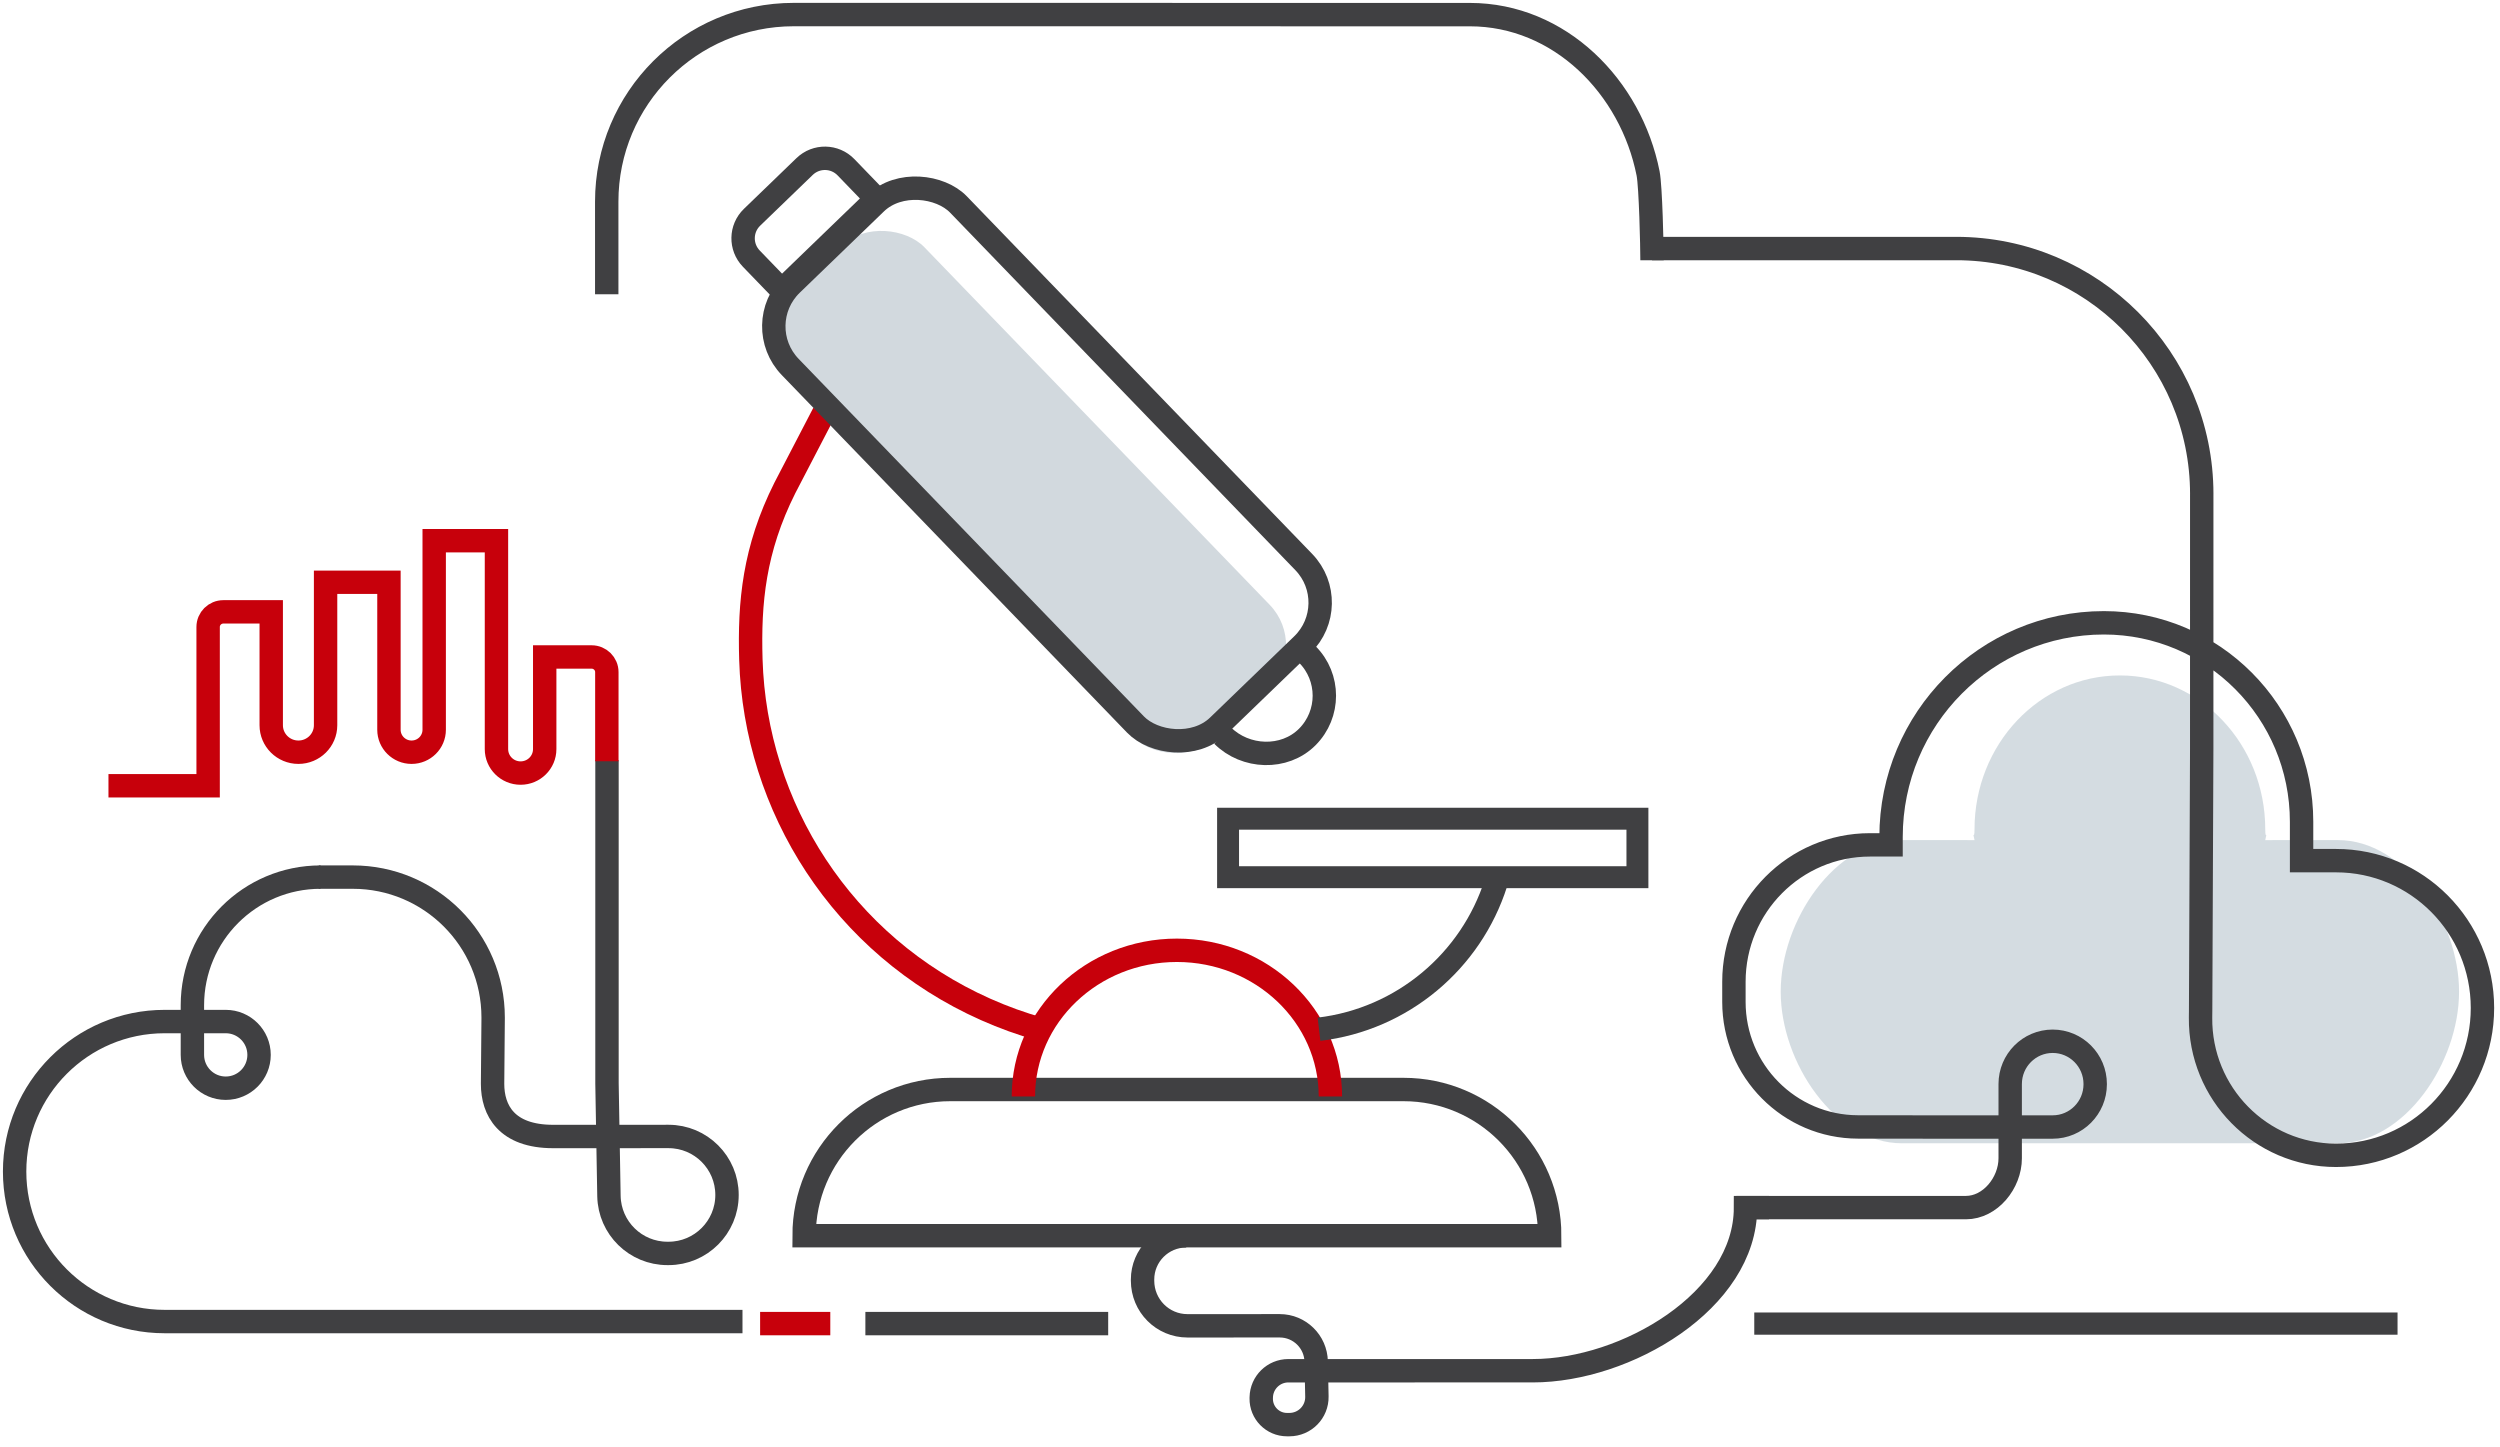
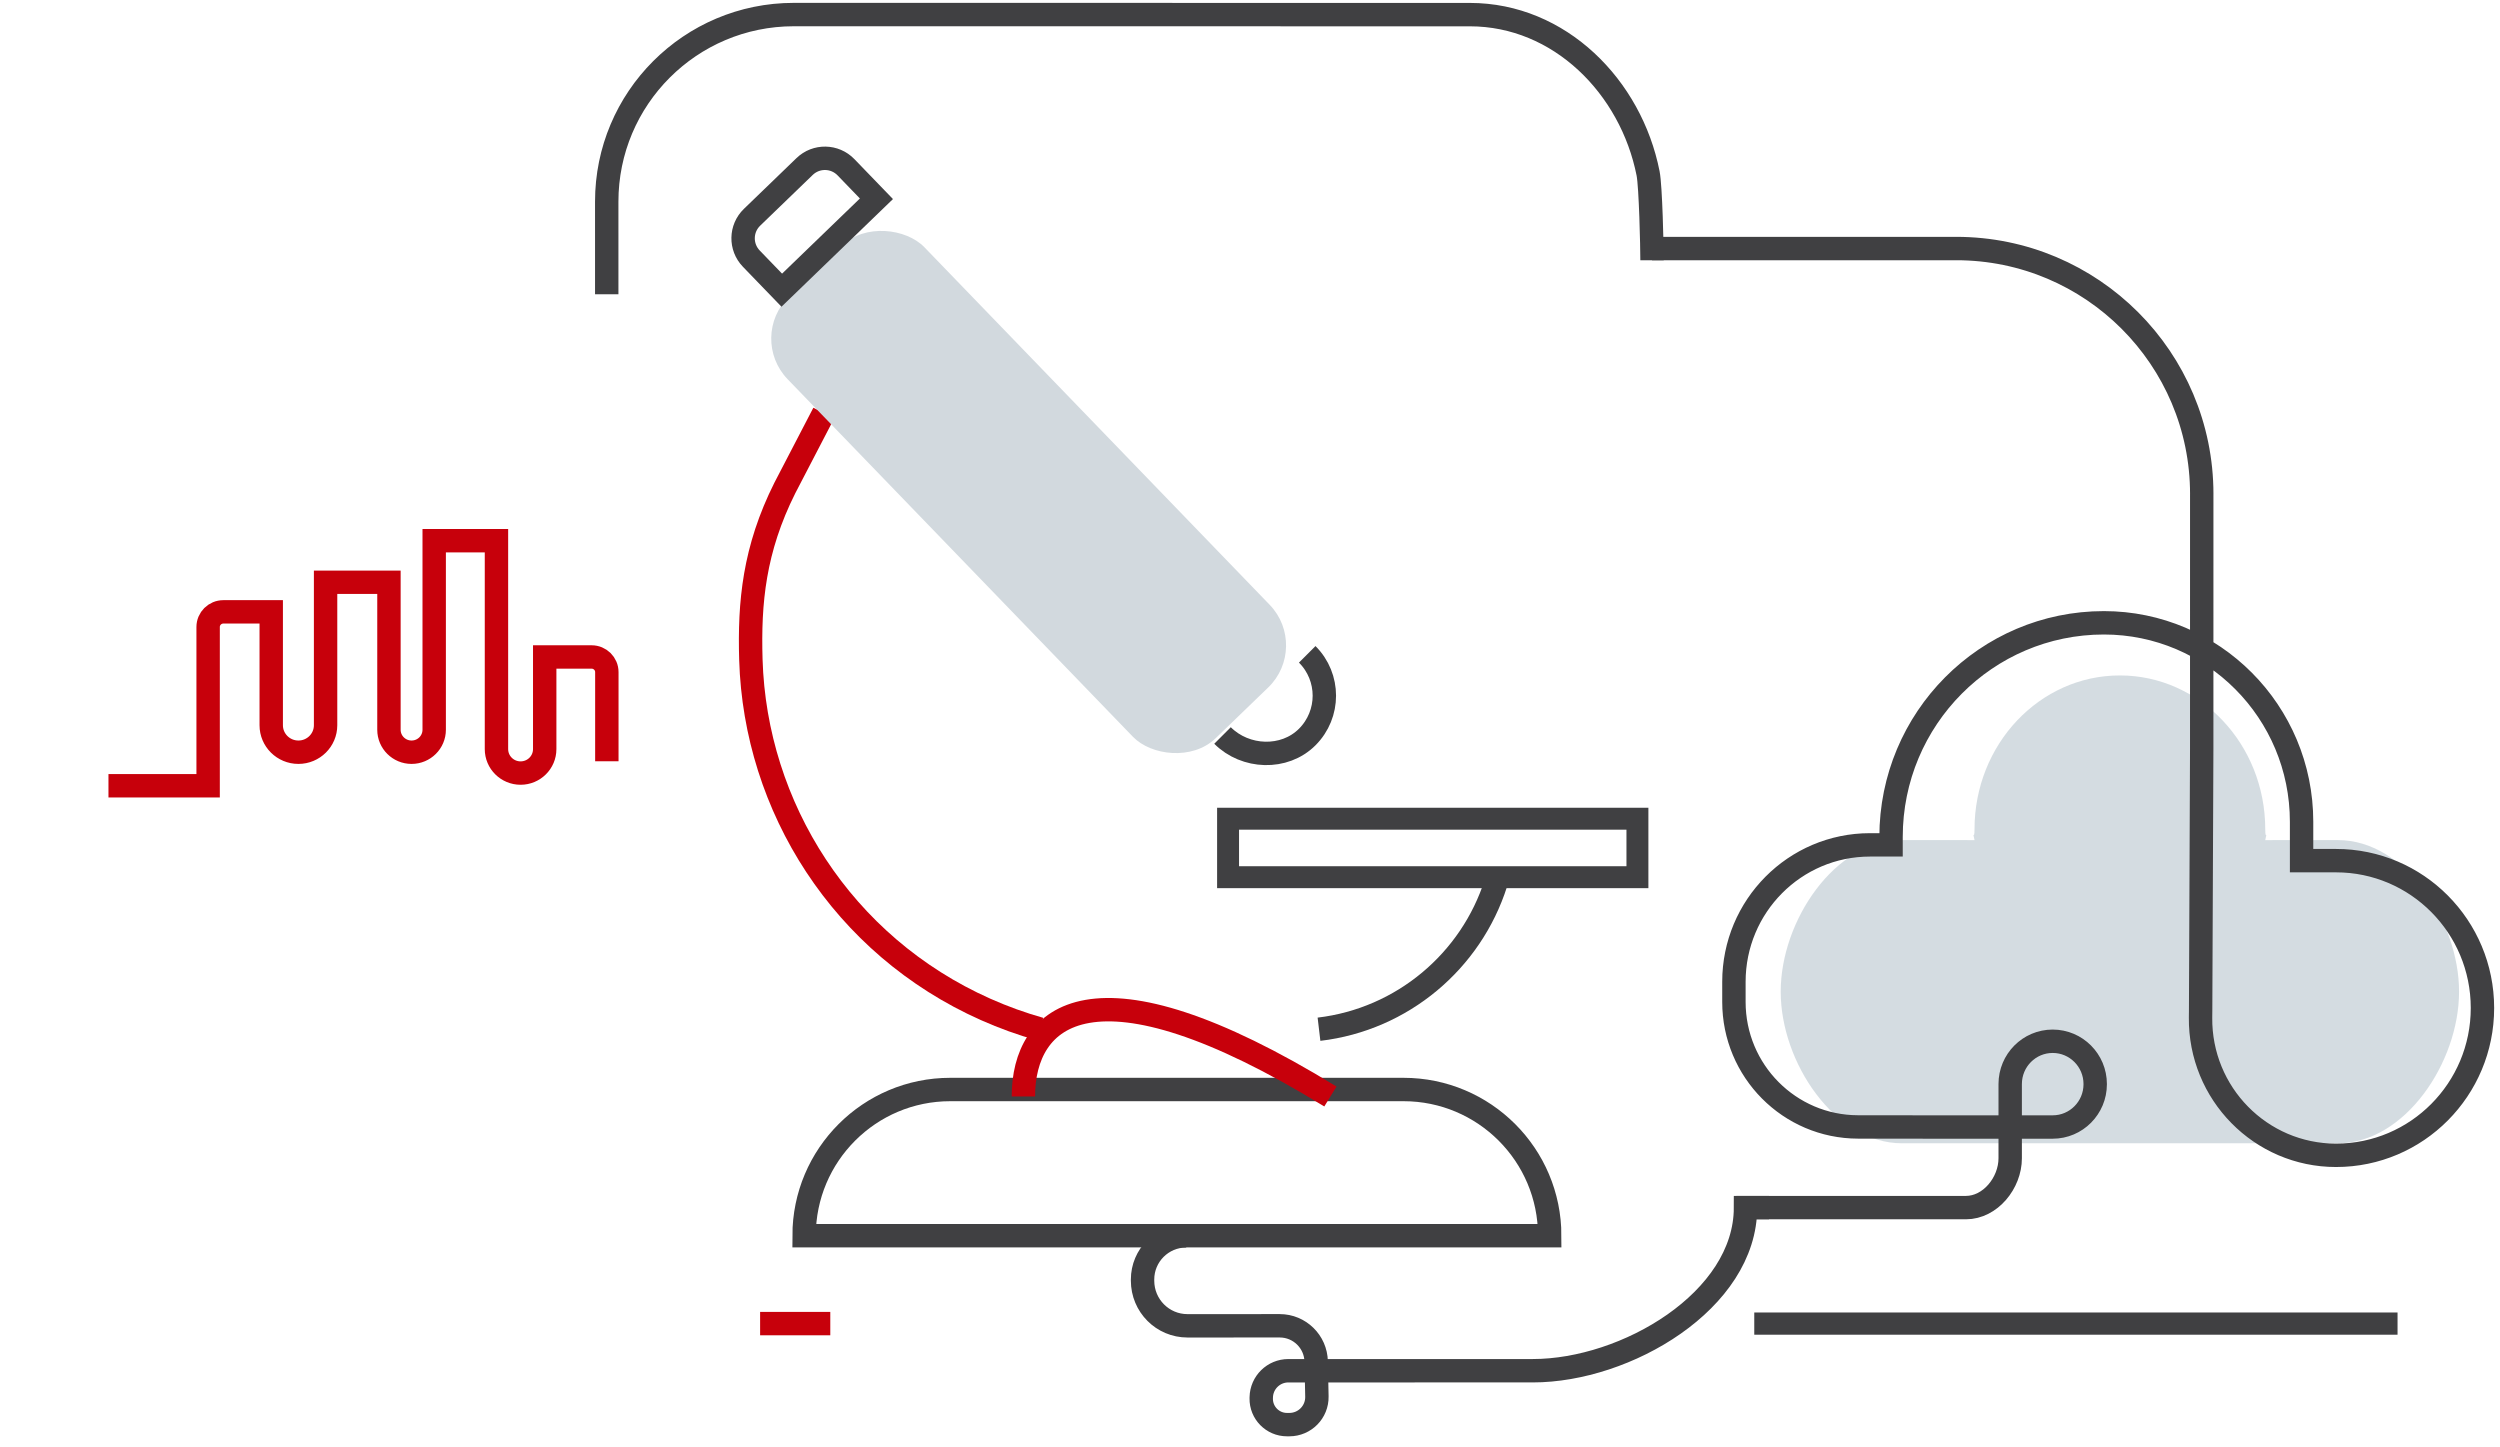
<svg xmlns="http://www.w3.org/2000/svg" width="171px" height="99px" viewBox="0 0 171 99" version="1.1">
  <title>随时随地做实验</title>
  <desc>Created with Sketch.</desc>
  <g id="页面-1" stroke="none" stroke-width="1" fill="none" fill-rule="evenodd">
    <g id="沙箱实验室首页" transform="translate(-876, -2270)">
      <g id="沙箱实验室优势" transform="translate(0, 2059)">
        <g id="编组-9备份" transform="translate(766, 154)">
          <g id="随时随地做实验" transform="translate(98, 56)">
            <g id="编组-46" transform="translate(13, 2)">
              <g id="大数据分析备份">
                <g id="编组-12">
-                   <path d="M0,89.394 L39.526,89.394 C45.193,89.394 49.786,84.801 49.786,79.134 C49.786,73.468 45.193,68.874 39.526,68.874 L38.386,68.874 L35.346,68.874 C34.087,68.874 33.066,69.895 33.066,71.154 C33.066,72.413 34.087,73.434 35.346,73.434 C36.605,73.434 37.626,72.413 37.626,71.154 L37.626,67.761 C37.626,62.92 33.701,58.994 28.859,58.994" id="Stroke-2989" stroke="#404042" stroke-width="1.6" transform="translate(24.893, 74.194) scale(-1, 1) translate(-24.893, -74.194) " />
                  <path d="M119.999,19.126 L120,12.8 C120.006,5.731 114.277,-0.002 107.207,-0.004 L60.963,3.00219788e-12 C54.82,3.00312726e-12 49.943,4.932 48.77,10.863 C48.593,11.757 48.501,15.874 48.501,16.8 M80.362,83.53 C82.012,83.53 83.349,84.868 83.349,86.518 L83.349,86.595 C83.349,88.309 81.975,89.686 80.276,89.686 C78.31,89.685 75.797,89.684 73.968,89.684 C72.608,89.684 71.502,90.771 71.473,92.13 L71.424,94.522 C71.402,95.578 72.252,96.444 73.308,96.444 L73.471,96.444 C74.456,96.444 75.25,95.634 75.232,94.648 L75.23,94.577 C75.21,93.568 74.388,92.76 73.379,92.759 C70.314,92.759 67.227,92.758 56.653,92.758 C50.286,92.758 42.107,87.967 42.107,81.6 C41.393,81.6 40.858,81.6 40.501,81.6" id="形状" stroke="#404042" stroke-width="1.6" transform="translate(80.25, 48.22) scale(-1, 1) translate(-80.25, -48.22) " />
                  <path d="M64,73.522 L95,73.522 C100.523,73.522 105,77.999 105,83.522 L105,83.522 L105,83.522 L54,83.522 C54,77.999 58.477,73.522 64,73.522 Z" id="矩形" stroke="#404042" stroke-width="1.6" />
                  <path d="M144,45.2 C149.492,45.2 153.943,49.912 153.943,55.723 C153.943,56.527 154.104,55.711 153.943,56.463 L158.915,56.462 C163.491,56.462 167.2,61.988 167.2,66.831 C167.2,71.674 163.491,77.2 158.915,77.2 L129.086,77.2 C124.51,77.2 120.8,71.674 120.8,66.831 C120.8,61.988 124.51,56.462 129.086,56.462 L134.057,56.463 C133.896,55.711 134.057,56.527 134.057,55.723 C134.057,49.912 138.509,45.2 144,45.2 Z" id="路径" fill="#ABBAC4" opacity="0.5" />
                  <path d="M168.8,16 L148,16 C138.722,15.999 131.2,23.52 131.2,32.799 C131.2,32.799 131.2,32.8 131.201,32.8 L131.203,50.233 L131.203,50.233 L131.277,68.138 L131.282,68.597 C131.337,73.788 127.171,78.024 122.014,78.024 C116.484,78.024 112,73.513 112,67.947 C112,62.381 116.484,57.869 122.014,57.869 L124.372,57.869 L124.372,55.785 L124.372,55.206 C124.372,47.691 130.426,41.6 137.893,41.6 C145.933,41.6 152.452,48.159 152.452,56.25 L152.452,56.789 L153.892,56.789 C159.033,56.789 163.201,60.982 163.2,66.156 L163.2,66.406 L163.2,67.531 C163.2,72.251 159.401,76.077 154.711,76.083 L149.471,76.088 L141.396,76.088 C139.79,76.088 138.488,74.778 138.488,73.162 L138.488,73.148 C138.488,71.532 139.79,70.222 141.396,70.222 C143.002,70.222 144.303,71.532 144.303,73.148 L144.303,78.226 C144.303,79.91 145.66,81.6 147.333,81.6 L163.038,81.6" id="Stroke-983" stroke="#404042" stroke-width="1.6" transform="translate(140.4, 48.8) scale(-1, 1) translate(-140.4, -48.8) " />
-                   <path d="M20.8,58.994 L23.131,58.994 C28.433,58.994 32.731,63.292 32.731,68.594 C32.731,68.621 32.731,68.648 32.731,68.675 C32.719,70.025 32.706,71.511 32.692,73.134 C32.692,74.94 33.635,76.737 36.839,76.737 L44.728,76.734 C46.937,76.734 48.728,78.525 48.728,80.734 C48.728,82.943 46.937,84.734 44.728,84.734 L44.651,84.734 C42.472,84.734 40.694,82.99 40.652,80.812 L40.518,73.103 L40.518,51" id="Stroke-2952" stroke="#404042" stroke-width="1.6" />
                  <path d="M6.419,52.748 L13.236,52.748 L13.236,41.886 C13.236,41.314 13.702,40.851 14.278,40.851 L17.552,40.851 L17.552,48.607 C17.552,49.626 18.384,50.452 19.411,50.452 L19.411,50.452 C20.438,50.452 21.27,49.626 21.27,48.607 L21.27,38.827 L25.604,38.827 L25.604,48.916 C25.604,49.764 26.297,50.452 27.151,50.452 L27.151,50.452 C28.006,50.452 28.699,49.764 28.699,48.916 L28.699,35.984 L32.958,35.984 L32.958,50.24 C32.958,51.145 33.697,51.878 34.608,51.878 L34.608,51.878 C35.519,51.878 36.258,51.145 36.258,50.24 L36.258,43.937 L39.466,43.937 C40.042,43.937 40.508,44.4 40.508,44.972 L40.508,51.071" id="路径复制-3" stroke="#C7000B" stroke-width="1.6" />
                  <line x1="50.992" y1="89.534" x2="55.792" y2="89.534" id="直线-4" stroke="#C7000B" stroke-width="1.6" />
-                   <line x1="58.192" y1="89.534" x2="74.8" y2="89.534" id="直线-4备份" stroke="#404042" stroke-width="1.6" />
                  <line x1="118.992" y1="89.534" x2="162.992" y2="89.534" id="直线-5" stroke="#404042" stroke-width="1.52" />
                </g>
              </g>
-               <path d="M90,74 C90,68.477 85.299,64 79.5,64 C73.701,64 69,68.477 69,74" id="路径" stroke="#C7000B" stroke-width="1.6" />
+               <path d="M90,74 C73.701,64 69,68.477 69,74" id="路径" stroke="#C7000B" stroke-width="1.6" />
              <path d="M90.943,50.033 C90.943,47.824 89.13,45.862 86.921,45.862 C84.712,45.862 82.921,47.653 82.921,49.862" id="路径备份-7" stroke="#404042" stroke-width="1.6" transform="translate(86.932, 47.947) rotate(-225) translate(-86.932, -47.947) " />
              <path d="M78.025,64.471 C76.738,64.658 75.421,64.755 74.081,64.755 C63.33,64.755 54.044,58.498 49.68,49.434 C47.979,45.9 46.811,42.456 47.025,37.755 L47.373,32" id="路径" stroke="#C7000B" stroke-width="1.6" transform="translate(62.513, 48.378) rotate(24) translate(-62.513, -48.378) " />
              <rect id="矩形" fill="#D2D9DE" transform="translate(69.36, 32.653) rotate(-44) translate(-69.36, -32.653) " x="62.86" y="11.653" width="13" height="42" rx="4" />
-               <rect id="矩形" stroke="#404042" stroke-width="1.6" transform="translate(70.614, 30.772) rotate(-44) translate(-70.614, -30.772) " x="62.614" y="9.772" width="16" height="42" rx="4" />
              <path d="M51.474,11.424 L56.474,11.424 C57.578,11.424 58.474,12.32 58.474,13.424 L58.474,16.424 L58.474,16.424 L49.474,16.424 L49.474,13.424 C49.474,12.32 50.369,11.424 51.474,11.424 Z" id="矩形备份-20" stroke="#404042" stroke-width="1.6" transform="translate(53.974, 13.924) rotate(-44) translate(-53.974, -13.924) " />
              <path d="M89.219,69.399 C94.931,68.724 99.626,64.73 101.321,59.398" id="路径" stroke="#404042" stroke-width="1.6" />
              <rect id="矩形" stroke="#404042" stroke-width="1.5" x="83" y="55" width="28" height="4" />
            </g>
          </g>
        </g>
      </g>
    </g>
  </g>
</svg>